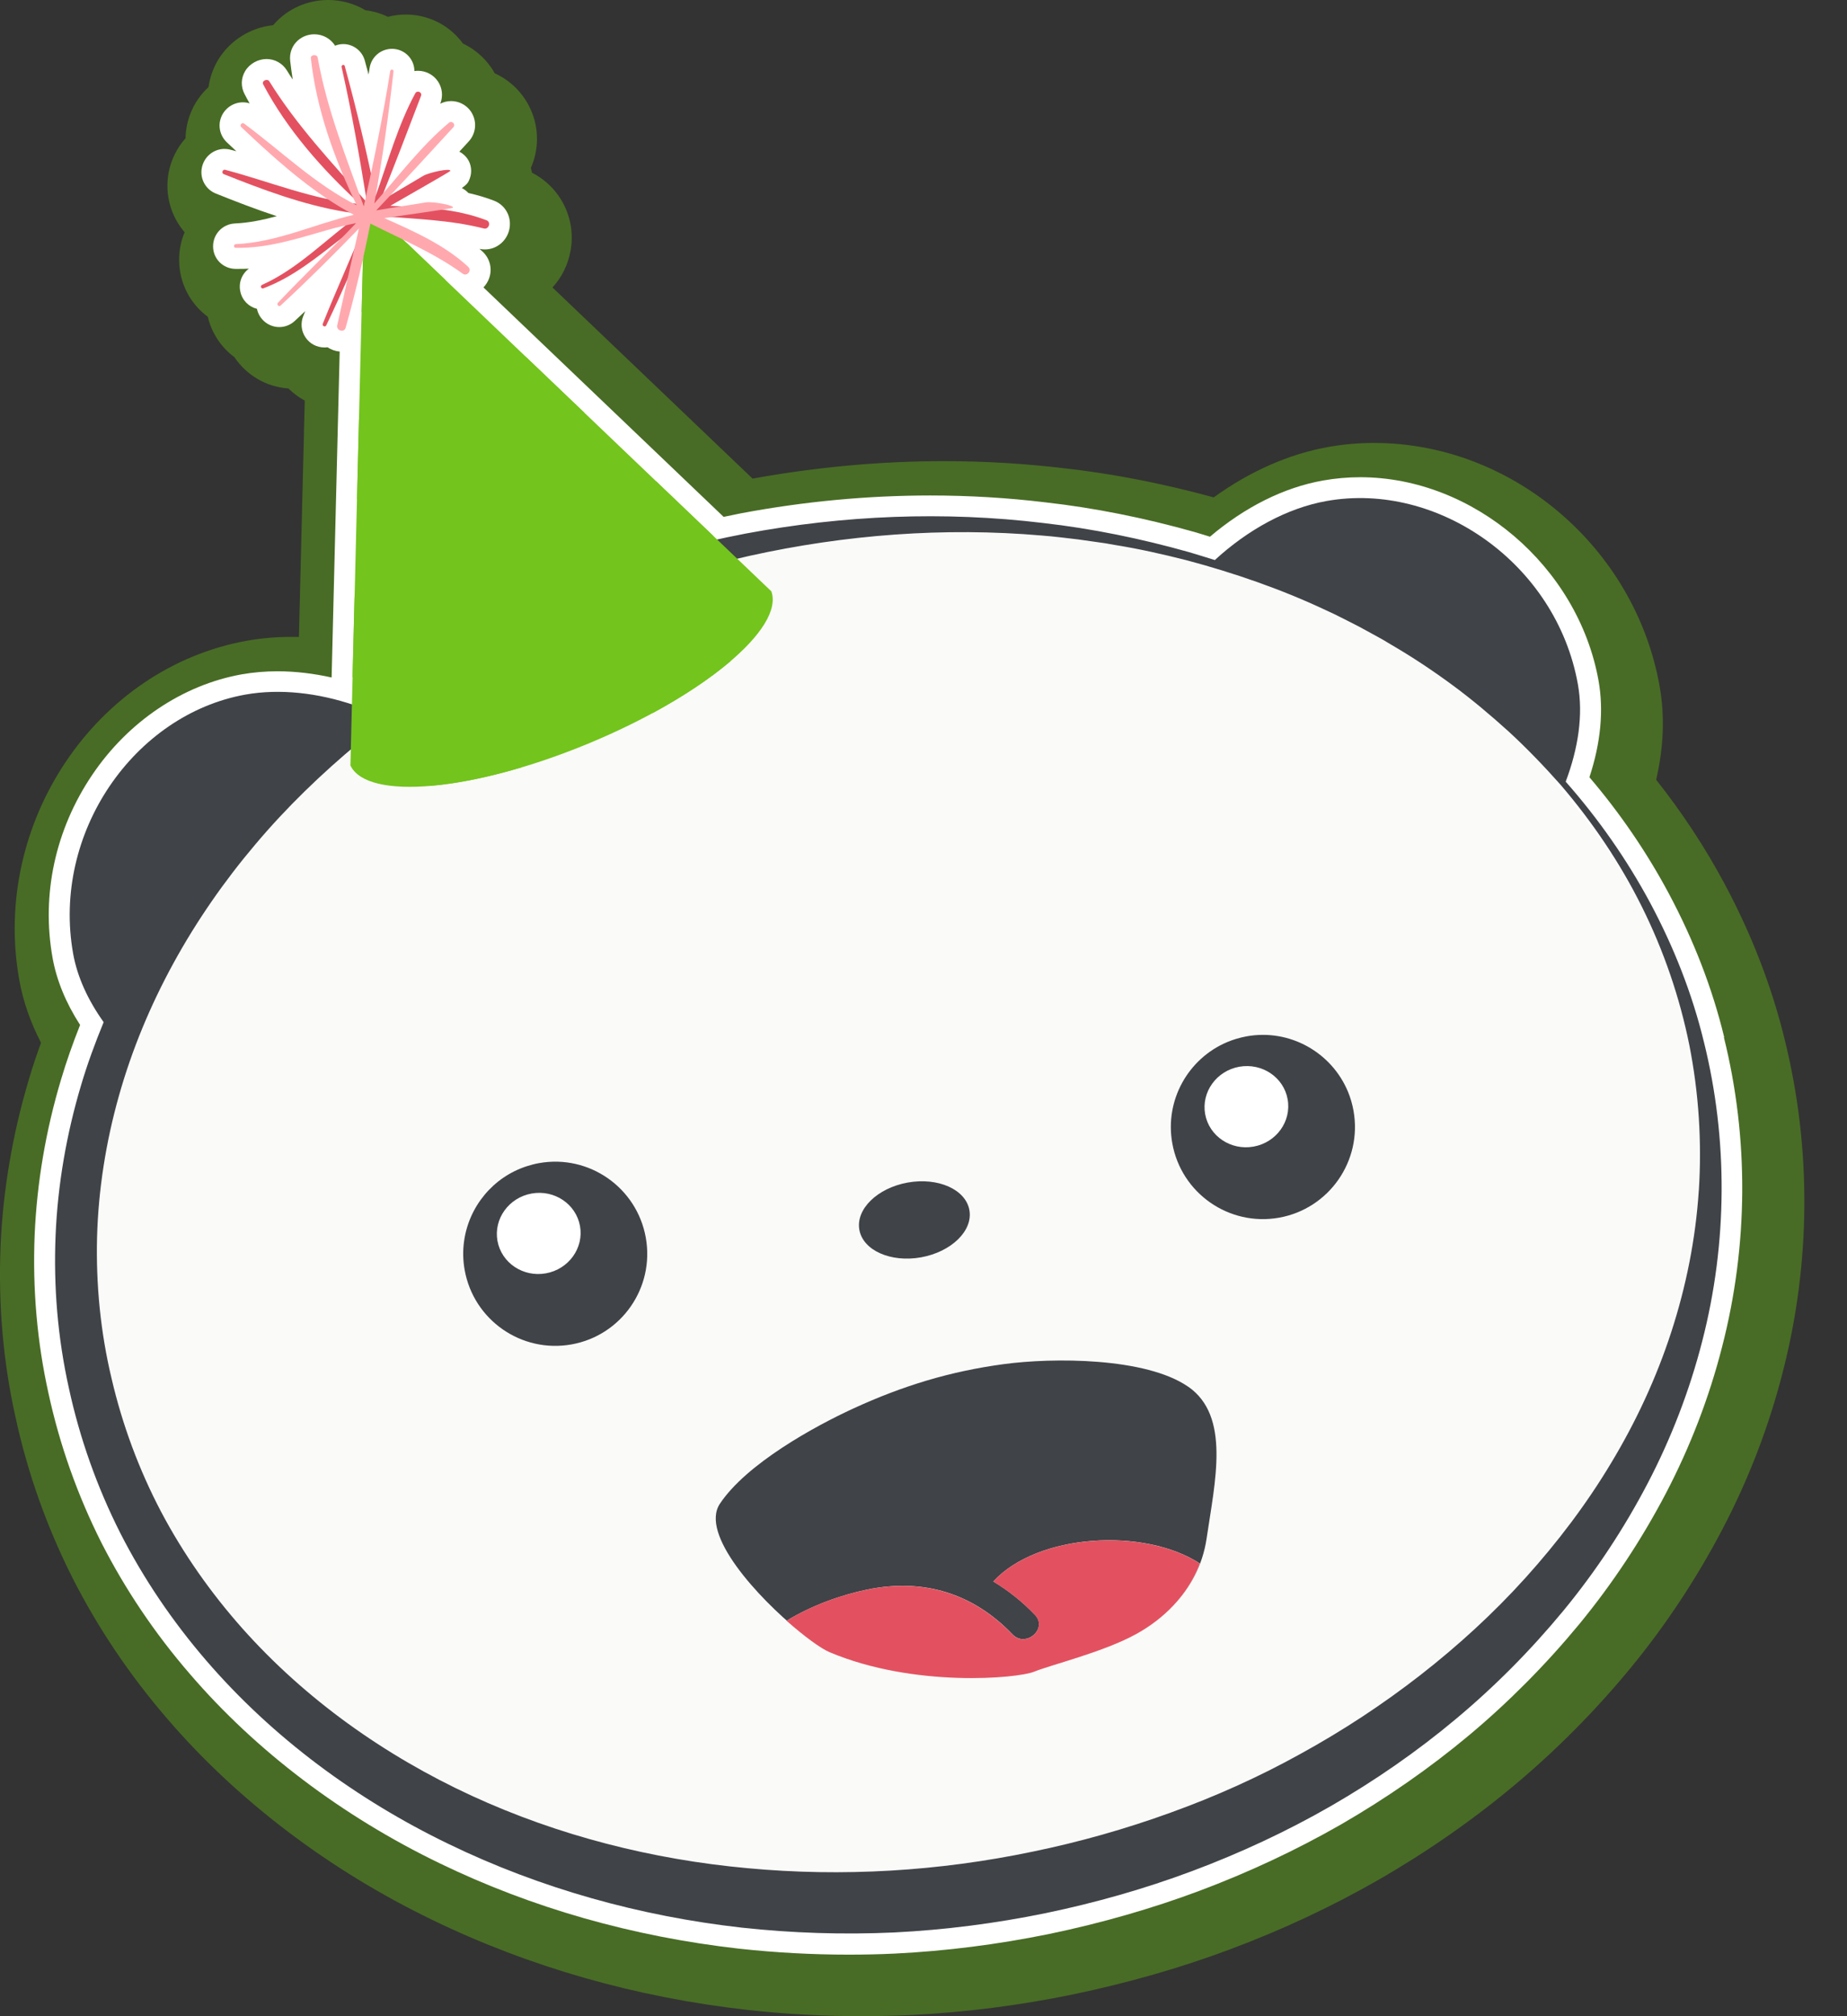
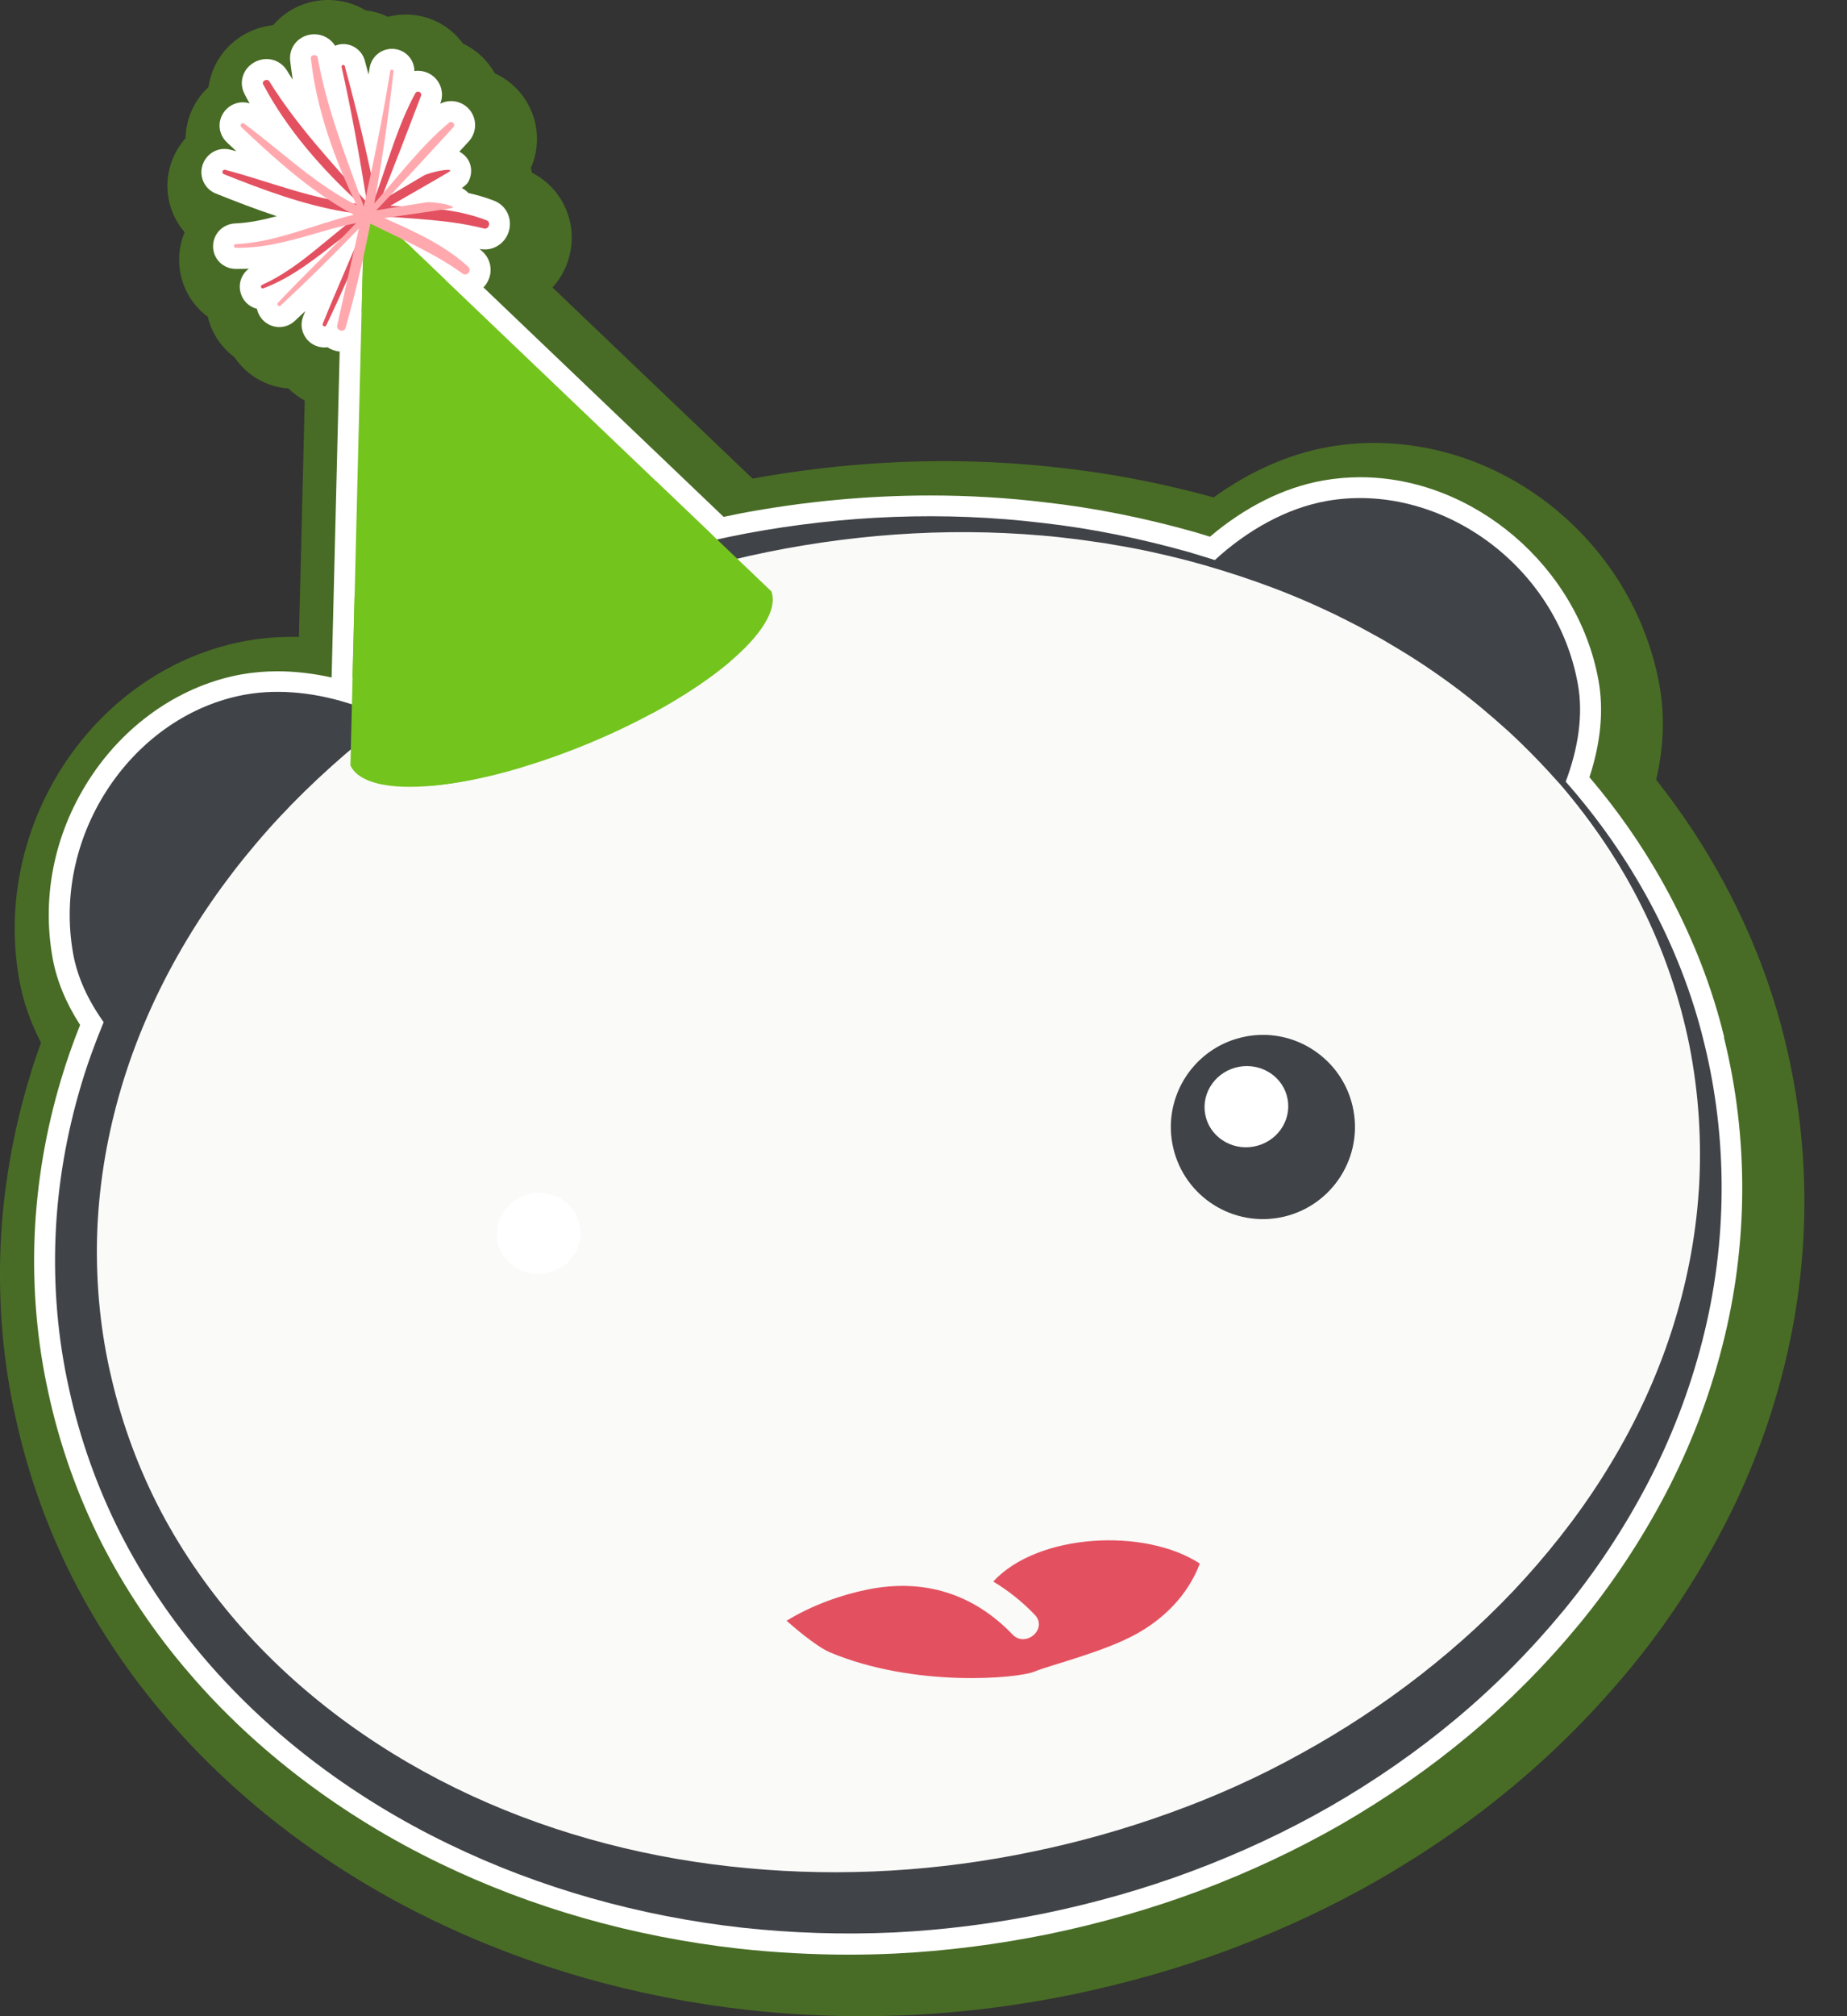
<svg xmlns="http://www.w3.org/2000/svg" width="33" height="36" viewBox="0 0 33 36" fill="none">
  <rect x="0" y="0" width="33" height="36" fill="#333333" stroke="none" />
  <g style="mix-blend-mode:multiply" opacity="0.5">
    <path d="M15.411 36C14.729 36 14.038 35.963 13.357 35.888C11.354 35.662 9.462 35.122 7.725 34.281C5.882 33.391 4.245 32.15 2.992 30.693C2.321 29.916 1.751 29.07 1.297 28.177C0.834 27.26 0.49 26.29 0.275 25.294C0.057 24.317 -0.032 23.295 0.01 22.26C0.052 21.258 0.224 20.25 0.518 19.267C0.581 19.053 0.652 18.84 0.733 18.619C0.542 18.25 0.411 17.873 0.344 17.494C-0.156 14.698 1.708 11.924 4.415 11.44C4.67 11.394 4.936 11.372 5.207 11.372C5.251 11.372 5.296 11.372 5.341 11.373L5.445 7.153C5.338 7.095 5.24 7.022 5.153 6.936C4.76 6.909 4.406 6.702 4.189 6.378C3.952 6.202 3.782 5.948 3.713 5.656C3.406 5.43 3.207 5.069 3.201 4.656C3.198 4.475 3.233 4.303 3.299 4.147C3.054 3.863 2.94 3.473 3.013 3.081C3.058 2.848 3.164 2.638 3.315 2.469C3.318 2.319 3.347 2.167 3.405 2.022C3.475 1.843 3.586 1.684 3.725 1.556C3.749 1.387 3.806 1.222 3.896 1.071C4.107 0.722 4.476 0.491 4.88 0.45C4.886 0.442 4.892 0.435 4.9 0.427C5.143 0.155 5.495 4.43961e-09 5.864 4.73764e-09C6.101 4.92931e-09 6.332 0.065 6.531 0.184C6.671 0.2 6.806 0.24 6.93 0.301C7.034 0.273 7.142 0.26 7.252 0.26C7.611 0.26 7.954 0.412 8.191 0.679C8.22 0.71 8.246 0.743 8.271 0.777C8.473 0.873 8.648 1.021 8.779 1.211C8.801 1.243 8.821 1.276 8.839 1.309C9.123 1.438 9.356 1.668 9.486 1.965C9.633 2.299 9.628 2.674 9.485 2.997C9.493 3.025 9.499 3.055 9.504 3.084C10.013 3.342 10.3 3.91 10.193 4.482C10.147 4.732 10.034 4.955 9.871 5.133L13.446 8.546C14.586 8.339 15.736 8.234 16.868 8.234C17.594 8.234 18.322 8.278 19.031 8.363C19.886 8.459 20.78 8.634 21.685 8.881C22.33 8.416 23.03 8.106 23.733 7.981C24.002 7.933 24.276 7.909 24.55 7.909C27.016 7.909 29.209 9.774 29.651 12.247C29.746 12.777 29.726 13.339 29.59 13.923C30.055 14.509 30.466 15.133 30.814 15.784C31.297 16.686 31.658 17.621 31.887 18.564C32.367 20.498 32.355 22.552 31.851 24.503C31.605 25.467 31.244 26.408 30.776 27.301C30.311 28.188 29.758 29.023 29.132 29.784C28.5 30.55 27.798 31.257 27.048 31.883C26.312 32.498 25.499 33.064 24.632 33.563C23.795 34.043 22.904 34.46 21.977 34.806C21.095 35.136 20.153 35.406 19.174 35.61C18.21 35.809 17.236 35.932 16.279 35.979C15.989 35.992 15.699 35.999 15.413 35.999L15.411 36Z" fill="#5EA517" />
  </g>
  <path d="M30.806 18.52C30.595 17.648 30.26 16.782 29.811 15.944C29.419 15.213 28.945 14.519 28.398 13.878C28.601 13.262 28.655 12.683 28.561 12.154C28.196 10.117 26.326 8.521 24.303 8.521C24.08 8.521 23.855 8.541 23.636 8.58C22.941 8.704 22.247 9.05 21.618 9.583C21.527 9.555 21.437 9.527 21.345 9.5C20.437 9.244 19.539 9.066 18.681 8.97C18.005 8.888 17.312 8.847 16.62 8.847C15.505 8.847 14.372 8.953 13.25 9.163C13.143 9.184 13.036 9.206 12.929 9.229L8.638 5.132C8.679 5.088 8.713 5.037 8.735 4.98C8.802 4.809 8.757 4.618 8.622 4.492C8.605 4.476 8.586 4.46 8.567 4.444C8.598 4.451 8.631 4.454 8.663 4.454C8.878 4.454 9.063 4.297 9.103 4.081C9.142 3.866 9.028 3.661 8.826 3.583C8.683 3.528 8.531 3.483 8.369 3.446C8.335 3.41 8.297 3.382 8.252 3.357C8.359 3.281 8.371 3.248 8.395 3.183C8.437 3.069 8.421 2.931 8.35 2.832C8.325 2.796 8.279 2.745 8.207 2.708C8.262 2.648 8.318 2.587 8.375 2.525C8.49 2.4 8.521 2.218 8.453 2.063C8.385 1.905 8.23 1.805 8.058 1.805C7.991 1.805 7.927 1.821 7.867 1.851C7.867 1.851 7.867 1.848 7.868 1.847C7.919 1.714 7.902 1.566 7.823 1.451C7.743 1.334 7.61 1.264 7.467 1.264C7.446 1.264 7.425 1.266 7.404 1.269C7.404 1.172 7.368 1.078 7.303 1.005C7.227 0.92 7.118 0.872 7.004 0.872C6.804 0.872 6.636 1.015 6.604 1.212C6.598 1.252 6.591 1.292 6.585 1.331C6.563 1.248 6.541 1.165 6.518 1.082C6.471 0.909 6.313 0.787 6.134 0.787C6.083 0.787 6.034 0.797 5.987 0.816C5.91 0.693 5.772 0.612 5.615 0.612C5.49 0.612 5.371 0.664 5.289 0.755C5.209 0.843 5.172 0.961 5.184 1.081C5.197 1.194 5.212 1.307 5.23 1.421C5.194 1.366 5.159 1.312 5.125 1.256C5.046 1.13 4.911 1.054 4.762 1.054C4.613 1.054 4.46 1.136 4.381 1.268C4.304 1.395 4.3 1.549 4.37 1.68C4.398 1.736 4.429 1.791 4.46 1.846C4.422 1.833 4.381 1.827 4.338 1.827C4.17 1.827 4.014 1.933 3.952 2.091C3.89 2.248 3.93 2.424 4.052 2.54C4.109 2.593 4.165 2.647 4.223 2.701C4.188 2.691 4.152 2.681 4.116 2.673C4.085 2.664 4.043 2.659 4.011 2.659C3.813 2.659 3.643 2.802 3.606 2.998C3.568 3.192 3.675 3.384 3.857 3.456C4.207 3.596 4.569 3.737 4.945 3.86C4.695 3.928 4.448 3.979 4.197 3.99C3.976 4 3.804 4.182 3.807 4.403C3.809 4.623 3.986 4.798 4.206 4.801H4.26C4.324 4.801 4.386 4.8 4.447 4.797C4.321 4.89 4.259 5.047 4.294 5.206C4.327 5.362 4.444 5.478 4.591 5.514C4.596 5.54 4.604 5.567 4.615 5.591C4.68 5.742 4.827 5.84 4.991 5.84C5.092 5.84 5.19 5.801 5.265 5.732C5.327 5.675 5.39 5.615 5.454 5.555C5.441 5.585 5.429 5.615 5.418 5.645C5.367 5.77 5.382 5.912 5.458 6.024C5.533 6.137 5.66 6.204 5.797 6.204C5.815 6.204 5.833 6.204 5.85 6.2C5.915 6.243 5.99 6.27 6.069 6.277L5.925 12.097C5.597 12.024 5.272 11.986 4.957 11.986C4.737 11.986 4.522 12.005 4.317 12.041C3.263 12.23 2.289 12.884 1.646 13.838C0.988 14.813 0.737 15.972 0.939 17.102C1.011 17.503 1.176 17.906 1.431 18.301C1.297 18.638 1.185 18.958 1.092 19.271C0.817 20.187 0.659 21.122 0.619 22.053C0.58 23.014 0.663 23.963 0.865 24.872C1.065 25.797 1.384 26.696 1.812 27.546C2.236 28.377 2.767 29.167 3.395 29.892C4.571 31.261 6.113 32.428 7.852 33.268C9.5 34.066 11.3 34.579 13.203 34.794C13.852 34.865 14.513 34.901 15.164 34.901C15.437 34.901 15.714 34.895 15.987 34.882C16.901 34.837 17.83 34.719 18.749 34.531C19.686 34.336 20.586 34.077 21.426 33.763C22.307 33.433 23.158 33.035 23.953 32.58C24.778 32.104 25.549 31.567 26.247 30.984C26.956 30.391 27.619 29.723 28.218 28.998C28.807 28.281 29.328 27.496 29.765 26.662C30.201 25.828 30.539 24.948 30.769 24.046C31.237 22.233 31.248 20.323 30.801 18.523L30.806 18.52Z" fill="white" />
  <path d="M18.19 34.094C17.45 34.227 16.701 34.311 15.963 34.347C15.07 34.388 14.16 34.359 13.262 34.261C11.421 34.054 9.679 33.557 8.085 32.785C6.411 31.976 4.93 30.855 3.799 29.541C3.201 28.846 2.693 28.092 2.288 27.3C1.881 26.493 1.576 25.636 1.386 24.755C1.194 23.886 1.114 22.984 1.152 22.07C1.189 21.184 1.342 20.293 1.602 19.42C1.681 19.155 1.772 18.89 1.881 18.611L2.021 18.248L1.821 17.916C1.638 17.611 1.518 17.305 1.464 17.005C1.097 14.948 2.447 12.914 4.413 12.561C4.897 12.474 5.448 12.509 6.004 12.659L6.372 12.759L6.68 12.535C7.238 12.129 7.804 11.769 8.361 11.463C9.098 11.057 9.912 10.691 10.787 10.376C11.609 10.085 12.473 9.853 13.348 9.685L13.495 9.658C15.221 9.348 16.943 9.295 18.615 9.496C19.452 9.591 20.319 9.763 21.198 10.01L21.73 10.169L22.056 9.906C22.586 9.48 23.164 9.202 23.728 9.1C25.694 8.749 27.668 10.188 28.035 12.245C28.109 12.652 28.073 13.105 27.929 13.59L27.808 13.997L28.08 14.324C28.566 14.906 28.989 15.536 29.342 16.193C29.77 16.99 30.088 17.815 30.288 18.643C30.716 20.361 30.704 22.18 30.259 23.908C30.038 24.773 29.715 25.613 29.299 26.411C28.879 27.212 28.378 27.967 27.812 28.655C27.236 29.353 26.595 29.999 25.91 30.571C25.235 31.135 24.488 31.654 23.691 32.114C22.922 32.553 22.098 32.94 21.242 33.26C20.427 33.565 19.553 33.815 18.643 34.004C18.493 34.035 18.342 34.064 18.19 34.091V34.094Z" fill="#FAFAF8" />
  <path d="M30.444 18.607C30.234 17.738 29.902 16.903 29.483 16.12C29.065 15.342 28.556 14.616 27.974 13.957C28.198 13.363 28.29 12.764 28.192 12.219C27.806 10.061 25.687 8.591 23.7 8.946C22.993 9.073 22.295 9.459 21.705 10C21.551 9.952 21.397 9.904 21.242 9.858C20.389 9.618 19.517 9.438 18.635 9.338C16.871 9.125 15.072 9.199 13.318 9.528C12.443 9.696 11.577 9.927 10.734 10.225C9.893 10.53 9.071 10.89 8.284 11.323C7.604 11.696 6.954 12.124 6.333 12.592C5.679 12.37 5.001 12.293 4.385 12.402C2.397 12.758 0.921 14.874 1.307 17.03C1.383 17.451 1.575 17.863 1.852 18.251C1.701 18.617 1.563 18.991 1.45 19.372C1.189 20.244 1.031 21.15 0.993 22.062C0.955 22.975 1.032 23.895 1.231 24.787C1.425 25.682 1.734 26.552 2.148 27.371C2.564 28.188 3.083 28.951 3.68 29.644C4.875 31.032 6.378 32.135 8.017 32.926C9.658 33.721 11.438 34.214 13.246 34.418C14.15 34.517 15.063 34.546 15.972 34.505C16.881 34.46 17.787 34.343 18.677 34.161C19.568 33.976 20.446 33.728 21.299 33.409C22.152 33.09 22.981 32.705 23.771 32.252C24.561 31.797 25.313 31.278 26.012 30.693C26.712 30.109 27.355 29.459 27.935 28.757C28.514 28.054 29.018 27.29 29.439 26.485C29.86 25.679 30.188 24.827 30.413 23.949C30.866 22.195 30.875 20.341 30.444 18.606V18.607ZM30.352 21.256C30.296 22.12 30.125 22.972 29.859 23.788C29.593 24.605 29.229 25.387 28.787 26.12C28.347 26.855 27.828 27.538 27.256 28.172C26.684 28.806 26.051 29.384 25.379 29.908C24.706 30.432 23.99 30.902 23.243 31.312C22.498 31.726 21.716 32.077 20.913 32.366C20.11 32.657 19.287 32.89 18.45 33.062C16.777 33.412 15.053 33.516 13.354 33.357C11.655 33.202 9.976 32.777 8.426 32.063C6.878 31.349 5.46 30.345 4.33 29.076C3.766 28.441 3.275 27.743 2.878 26.993C2.484 26.243 2.186 25.442 1.994 24.616C1.796 23.79 1.713 22.938 1.734 22.089C1.758 21.238 1.892 20.391 2.124 19.569C2.587 17.922 3.449 16.39 4.563 15.076C5.119 14.416 5.743 13.815 6.409 13.262C7.081 12.717 7.795 12.221 8.549 11.793C10.052 10.925 11.699 10.303 13.4 9.923C15.103 9.547 16.865 9.411 18.613 9.562C18.831 9.578 19.049 9.607 19.266 9.632L19.591 9.678C19.699 9.692 19.809 9.709 19.916 9.73C20.349 9.799 20.777 9.896 21.202 10.004C22.05 10.23 22.884 10.517 23.68 10.891C23.881 10.98 24.074 11.085 24.271 11.183L24.561 11.341C24.657 11.393 24.753 11.447 24.846 11.505C25.226 11.726 25.593 11.969 25.947 12.23C26.3 12.489 26.637 12.774 26.962 13.068C27.285 13.366 27.59 13.683 27.882 14.012C28.453 14.678 28.948 15.411 29.337 16.194C29.727 16.978 30.012 17.811 30.184 18.665C30.352 19.519 30.408 20.392 30.353 21.255L30.352 21.256Z" fill="#404347" />
-   <path d="M17.32 21.607C17.386 21.974 16.999 22.352 16.457 22.45C15.914 22.547 15.42 22.327 15.354 21.959C15.288 21.591 15.674 21.213 16.217 21.115C16.761 21.018 17.254 21.238 17.32 21.607Z" fill="#404347" />
-   <path d="M11.538 22.097C11.699 22.991 11.104 23.846 10.211 24.005C9.317 24.165 8.462 23.57 8.302 22.676C8.271 22.503 8.268 22.332 8.291 22.167C8.374 21.55 8.806 21.018 9.413 20.823C9.483 20.801 9.556 20.781 9.631 20.768C10.524 20.608 11.378 21.204 11.538 22.097Z" fill="#404347" />
  <path d="M9.753 22.736C10.16 22.663 10.433 22.285 10.363 21.892C10.292 21.498 9.905 21.238 9.498 21.311C9.091 21.384 8.818 21.762 8.888 22.156C8.959 22.549 9.346 22.809 9.753 22.736Z" fill="white" />
  <path d="M24.183 19.833C24.343 20.727 23.747 21.582 22.854 21.742C21.96 21.902 21.105 21.307 20.945 20.413C20.807 19.642 21.232 18.899 21.926 18.607C22.035 18.561 22.152 18.527 22.274 18.504C23.049 18.365 23.794 18.795 24.084 19.493C24.128 19.6 24.162 19.714 24.183 19.833Z" fill="#404347" />
  <path d="M22.397 20.473C22.804 20.4 23.077 20.022 23.006 19.628C22.936 19.235 22.549 18.975 22.142 19.047C21.735 19.12 21.462 19.499 21.532 19.892C21.603 20.286 21.99 20.546 22.397 20.473Z" fill="white" />
-   <path d="M21.23 24.761C20.472 24.235 18.809 24.238 17.927 24.358C16.976 24.486 16.131 24.743 15.249 25.148C14.552 25.468 13.337 26.136 12.862 26.85C12.502 27.393 13.534 28.518 14.27 29.119C14.2 29.062 14.129 29.003 14.056 28.938C14.505 28.664 15.03 28.477 15.5 28.381C16.499 28.177 17.388 28.449 18.091 29.183C18.327 29.429 18.728 29.08 18.491 28.833C18.261 28.593 18.012 28.397 17.747 28.238C18.538 27.378 20.448 27.271 21.438 27.917C21.329 28.207 21.164 28.455 20.966 28.664C21.259 28.356 21.485 27.962 21.558 27.471C21.709 26.445 21.987 25.287 21.23 24.76V24.761Z" fill="#404347" />
  <path d="M21.437 27.918C20.447 27.273 18.537 27.379 17.746 28.239C18.01 28.398 18.26 28.593 18.489 28.834C18.727 29.082 18.326 29.43 18.09 29.184C17.387 28.451 16.497 28.179 15.499 28.382C15.028 28.477 14.503 28.664 14.054 28.939C14.374 29.223 14.668 29.436 14.823 29.501C16.335 30.138 18.18 29.969 18.476 29.849C18.789 29.722 19.719 29.498 20.303 29.175C20.774 28.915 21.217 28.5 21.437 27.918Z" fill="#E35160" />
  <path d="M8.69 3.932C8.142 3.722 7.555 3.7 6.974 3.675C6.983 3.67 6.991 3.664 7.001 3.659C7.186 3.552 8.04 3.066 8.045 3.053C8.067 2.993 7.661 3.079 7.56 3.141C7.303 3.296 7.042 3.444 6.788 3.602C7.039 2.977 7.28 2.347 7.522 1.713C7.548 1.646 7.452 1.605 7.419 1.667C7.107 2.243 6.933 2.884 6.711 3.5C6.555 2.719 6.368 1.944 6.159 1.177C6.149 1.143 6.096 1.161 6.103 1.196C6.284 1.998 6.425 2.807 6.557 3.617C5.941 2.917 5.306 2.249 4.811 1.451C4.776 1.395 4.67 1.444 4.702 1.506C5.13 2.316 5.758 3.024 6.433 3.645C5.597 3.569 4.829 3.245 4.024 3.032C3.978 3.019 3.952 3.09 3.997 3.109C4.697 3.388 5.409 3.655 6.157 3.781C6.254 3.797 6.351 3.81 6.447 3.822C5.853 4.236 5.351 4.787 4.683 5.086C4.643 5.103 4.664 5.163 4.706 5.148C5.238 4.948 5.667 4.59 6.113 4.246C6.252 4.139 6.395 4.039 6.541 3.943C6.292 4.559 6.014 5.164 5.767 5.781C5.751 5.821 5.81 5.848 5.829 5.81C6.113 5.216 6.374 4.618 6.621 4.014C6.713 4.597 6.803 5.18 6.9 5.763C6.916 5.858 7.066 5.845 7.056 5.748C6.991 5.114 6.897 4.484 6.78 3.856C7.404 3.911 8.028 3.923 8.646 4.08C8.733 4.102 8.779 3.966 8.693 3.933L8.69 3.932Z" fill="#E35160" />
  <path d="M6.509 3.615L6.261 13.668C6.564 14.3 8.448 14.13 10.504 13.28C12.559 12.431 14.013 11.221 13.782 10.559L6.509 3.615Z" fill="#73C41D" />
  <g style="mix-blend-mode:screen">
    <path d="M11.629 9.399C11.789 9.786 12.241 9.911 12.629 9.661C12.671 9.634 12.708 9.604 12.746 9.571L11.725 8.596C11.572 8.844 11.524 9.145 11.628 9.399H11.629Z" fill="#73C41D" />
  </g>
  <g style="mix-blend-mode:screen">
    <path d="M12.049 11.536C11.64 11.749 11.432 12.222 11.594 12.609C11.613 12.653 11.635 12.693 11.661 12.732C12.215 12.431 12.689 12.114 13.05 11.807C12.877 11.449 12.446 11.331 12.05 11.536H12.049Z" fill="#73C41D" />
  </g>
  <g style="mix-blend-mode:screen">
    <path d="M6.461 5.568C6.672 5.841 7.07 5.953 7.43 5.804C7.776 5.661 7.976 5.323 7.953 4.994L7.265 4.337C7.131 4.328 6.989 4.346 6.851 4.403C6.7 4.466 6.575 4.563 6.484 4.68L6.462 5.569L6.461 5.568Z" fill="#73C41D" />
  </g>
  <g style="mix-blend-mode:screen">
-     <path d="M9.03 7.398C9.19 7.785 9.657 7.94 10.065 7.726C10.227 7.643 10.352 7.514 10.437 7.366L9.402 6.379C9.052 6.611 8.88 7.041 9.03 7.4V7.398Z" fill="#73C41D" />
-   </g>
+     </g>
  <g style="mix-blend-mode:screen">
-     <path d="M6.545 12.076C6.996 11.978 7.229 11.57 7.068 11.184C6.952 10.902 6.66 10.711 6.334 10.664L6.298 12.092C6.382 12.096 6.464 12.093 6.544 12.076H6.545Z" fill="#73C41D" />
+     <path d="M6.545 12.076C6.996 11.978 7.229 11.57 7.068 11.184C6.952 10.902 6.66 10.711 6.334 10.664L6.298 12.092C6.382 12.096 6.464 12.093 6.544 12.076H6.545" fill="#73C41D" />
  </g>
  <g style="mix-blend-mode:screen">
    <path d="M10.092 10.1C9.931 9.712 9.464 9.556 9.039 9.73C8.613 9.906 8.394 10.348 8.552 10.734C8.713 11.121 9.192 11.307 9.618 11.131C10.043 10.956 10.252 10.485 10.092 10.098V10.1Z" fill="#73C41D" />
  </g>
  <g style="mix-blend-mode:screen">
-     <path d="M6.897 8.907C7.336 8.771 7.558 8.332 7.399 7.945C7.25 7.586 6.826 7.401 6.414 7.485L6.379 8.915C6.544 8.96 6.724 8.962 6.897 8.907Z" fill="#73C41D" />
-   </g>
+     </g>
  <g style="mix-blend-mode:screen">
    <path d="M9.275 13.541C9.115 13.154 8.635 12.966 8.195 13.103C7.758 13.241 7.528 13.647 7.683 14.032C8.156 13.992 8.715 13.882 9.319 13.701C9.312 13.648 9.298 13.594 9.275 13.541Z" fill="#73C41D" />
  </g>
  <path d="M8.369 4.767C7.937 4.369 7.4 4.132 6.867 3.895C6.877 3.894 6.888 3.891 6.898 3.89C7.111 3.859 8.082 3.722 8.091 3.711C8.133 3.664 7.724 3.594 7.609 3.614C7.313 3.664 7.016 3.705 6.721 3.757C7.184 3.269 7.641 2.772 8.099 2.273C8.148 2.219 8.074 2.146 8.021 2.192C7.519 2.613 7.121 3.145 6.687 3.634C6.831 2.85 6.943 2.06 7.031 1.272C7.035 1.236 6.978 1.233 6.972 1.269C6.842 2.082 6.676 2.885 6.5 3.686C6.185 2.808 5.841 1.955 5.676 1.028C5.665 0.964 5.547 0.971 5.554 1.04C5.653 1.95 5.975 2.839 6.374 3.666C5.625 3.288 5.032 2.703 4.362 2.207C4.325 2.178 4.274 2.234 4.309 2.268C4.858 2.786 5.42 3.297 6.067 3.69C6.152 3.741 6.236 3.789 6.322 3.835C5.617 4.002 4.947 4.327 4.214 4.359C4.171 4.362 4.168 4.424 4.213 4.425C4.782 4.435 5.312 4.261 5.854 4.106C6.023 4.058 6.192 4.018 6.363 3.983C5.905 4.465 5.423 4.923 4.966 5.406C4.936 5.437 4.982 5.485 5.013 5.456C5.497 5.009 5.959 4.549 6.413 4.08C6.284 4.655 6.152 5.231 6.025 5.809C6.004 5.903 6.149 5.947 6.175 5.852C6.349 5.24 6.493 4.618 6.618 3.992C7.178 4.274 7.753 4.515 8.269 4.888C8.341 4.941 8.436 4.831 8.368 4.769L8.369 4.767Z" fill="#FFA9AF" />
</svg>